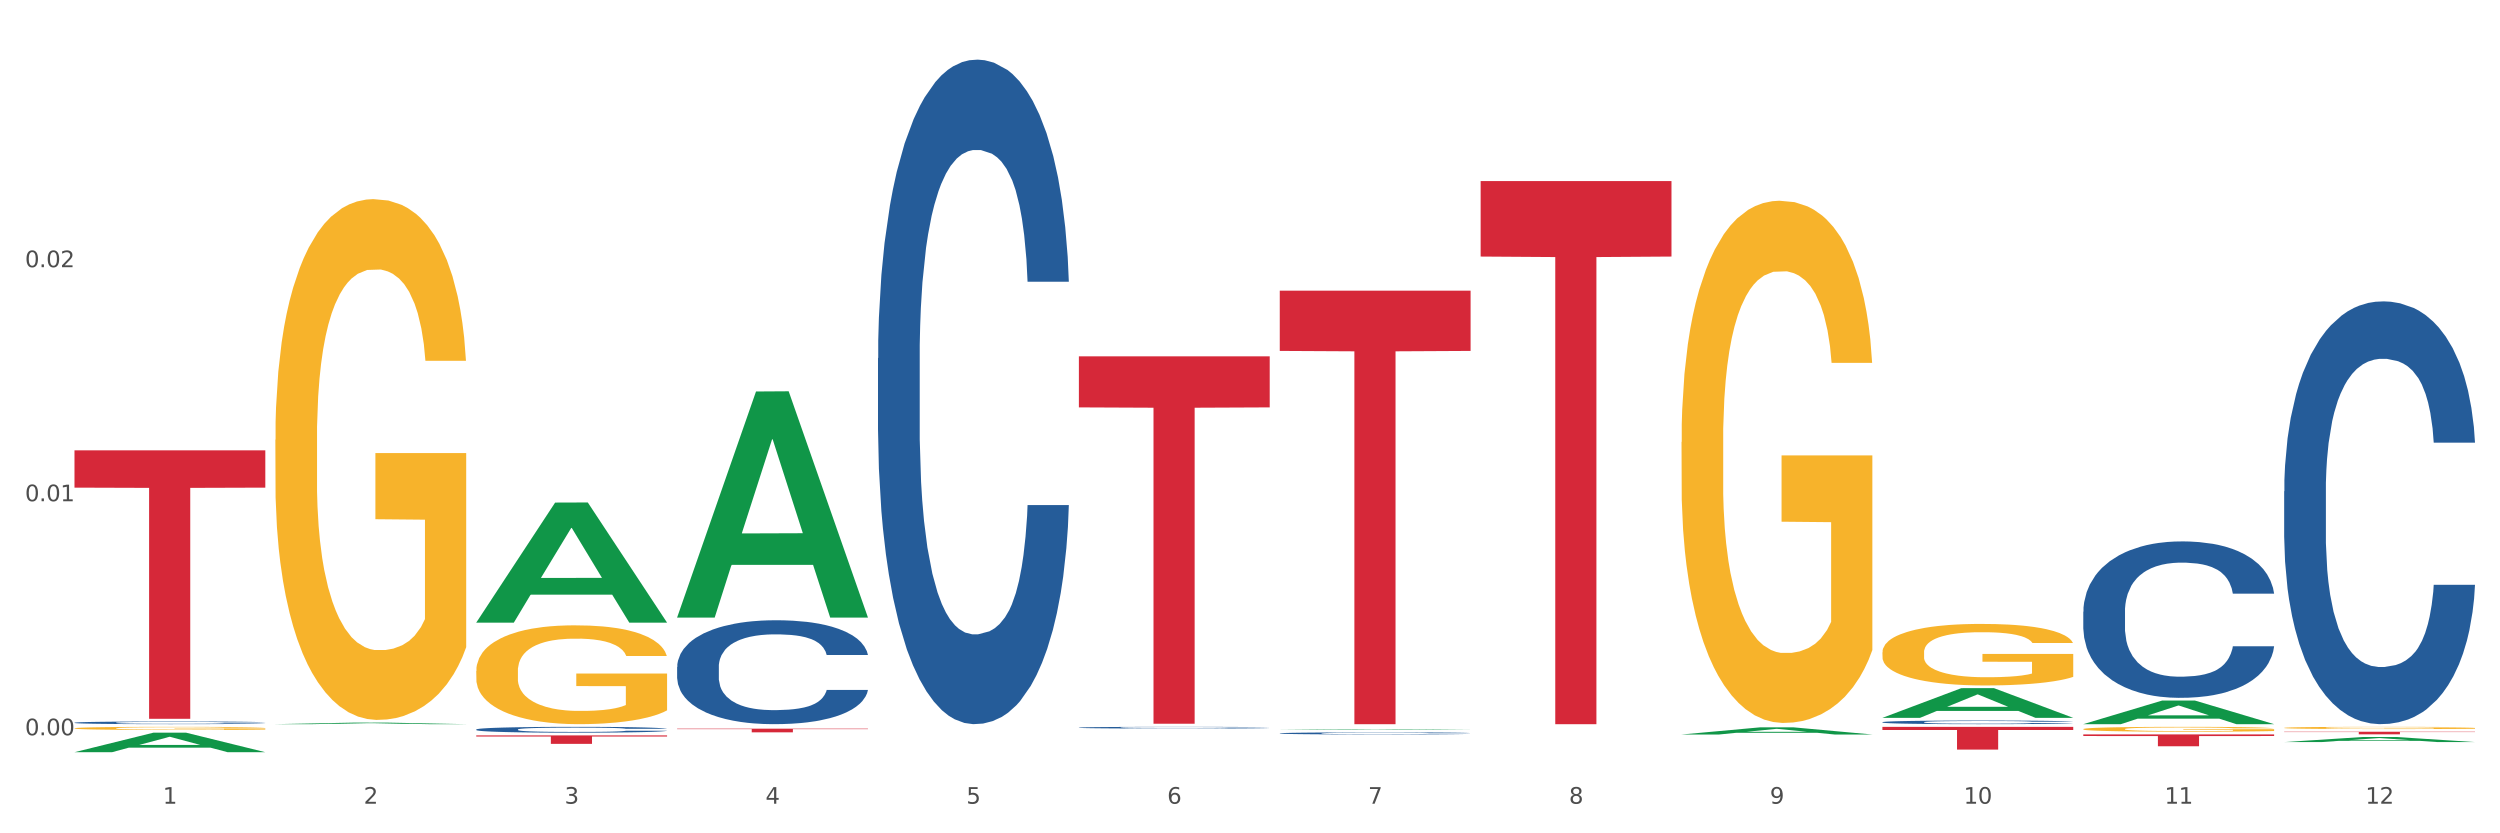
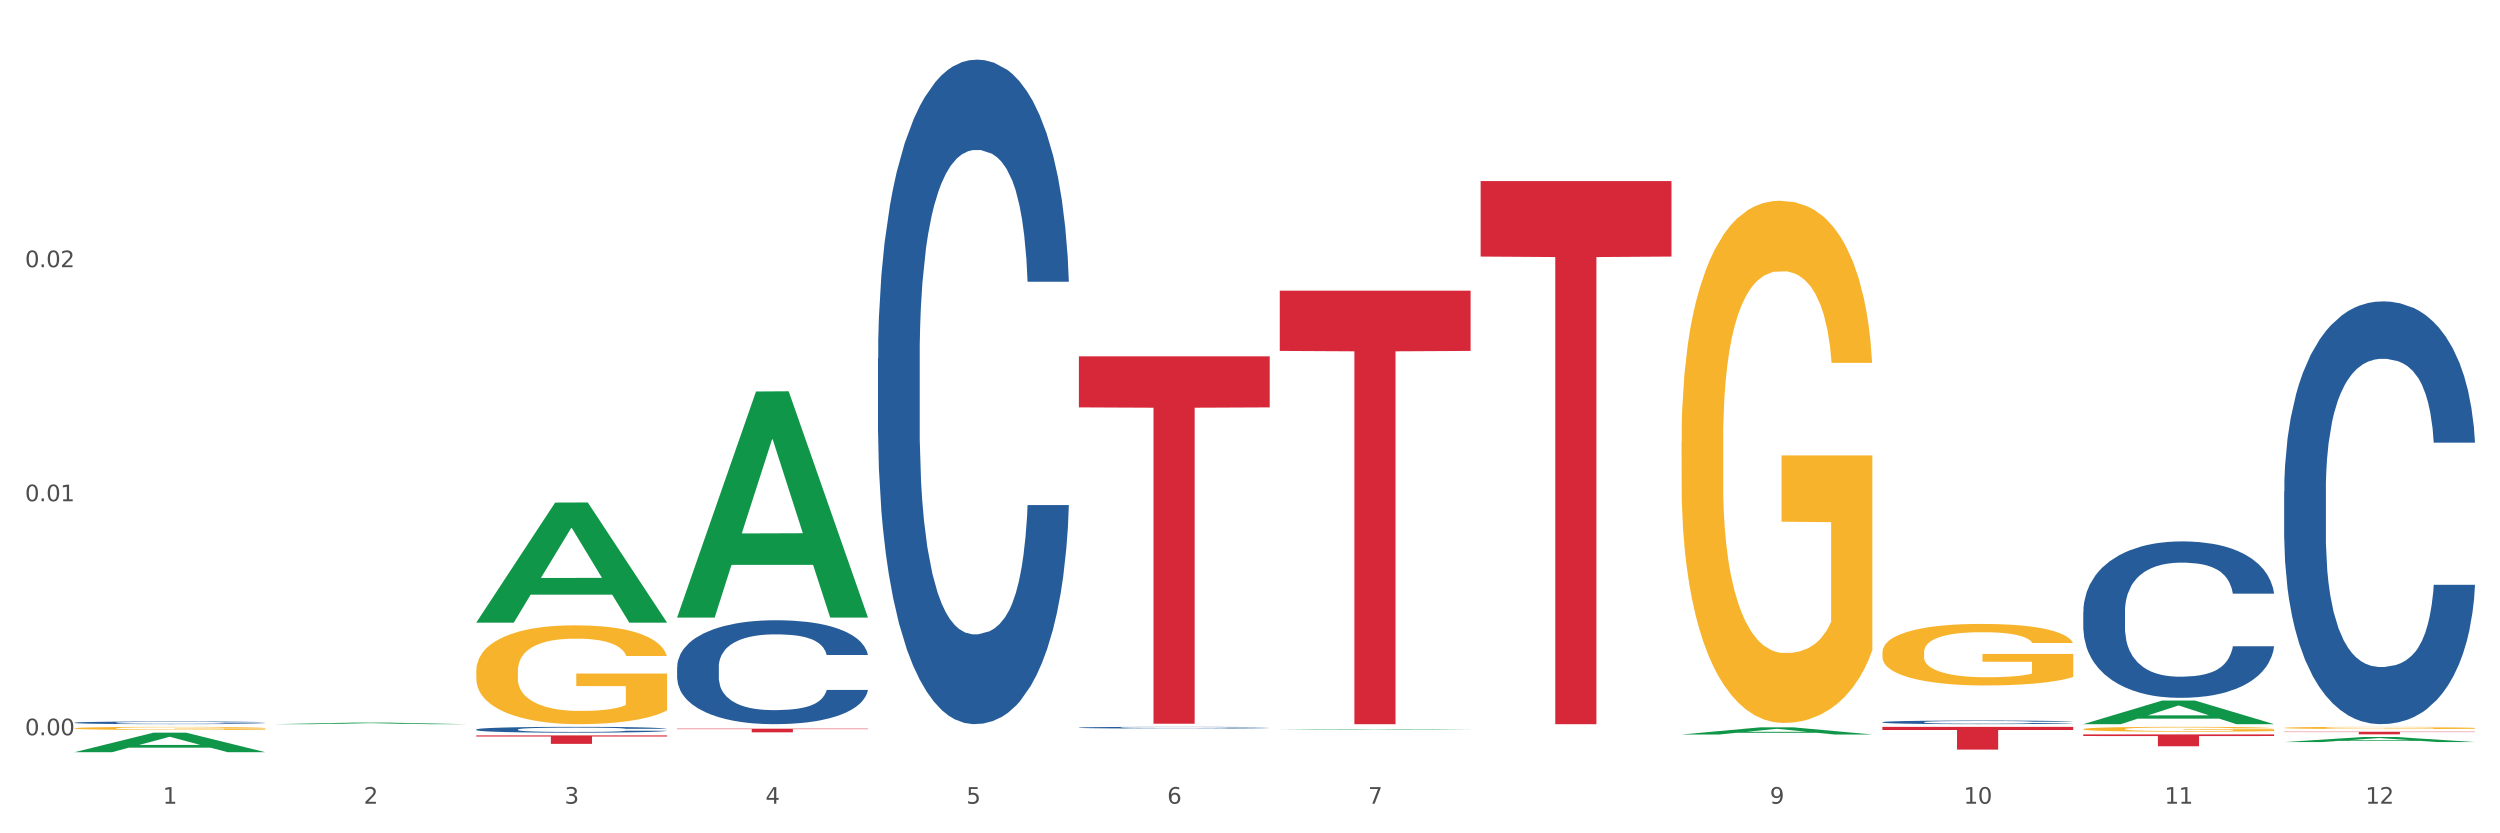
<svg xmlns="http://www.w3.org/2000/svg" xmlns:xlink="http://www.w3.org/1999/xlink" width="1080pt" height="360pt" viewBox="0 0 1080 360" version="1.1">
  <rect x="0" y="0" width="1080" height="360" fill="#333333" stroke="none" />
  <defs>
    <style type="text/css">*{stroke-linejoin: round; stroke-linecap: butt}</style>
  </defs>
  <g id="figure_1">
    <g id="patch_1">
      <path d="M 0 360  L 1080 360  L 1080 0  L 0 0  z " style="fill: #ffffff; stroke: #ffffff; stroke-linejoin: miter" />
    </g>
    <g id="axes_1">
      <g id="matplotlib.axis_1">
        <g id="xtick_1">
          <g id="text_1">
            <g style="fill: #4d4d4d" transform="translate(70.342 347.204) scale(0.096 -0.096)">
              <defs>
                <path id="DejaVuSans-31" d="M 794 531  L 1825 531  L 1825 4091  L 703 3866  L 703 4441  L 1819 4666  L 2450 4666  L 2450 531  L 3481 531  L 3481 0  L 794 0  L 794 531  z " transform="scale(0.016)" />
              </defs>
              <use xlink:href="#DejaVuSans-31" />
            </g>
          </g>
        </g>
        <g id="xtick_2">
          <g id="text_2">
            <g style="fill: #4d4d4d" transform="translate(157.122 347.204) scale(0.096 -0.096)">
              <defs>
                <path id="DejaVuSans-32" d="M 1228 531  L 3431 531  L 3431 0  L 469 0  L 469 531  Q 828 903 1448 1529  Q 2069 2156 2228 2338  Q 2531 2678 2651 2914  Q 2772 3150 2772 3378  Q 2772 3750 2511 3984  Q 2250 4219 1831 4219  Q 1534 4219 1204 4116  Q 875 4013 500 3803  L 500 4441  Q 881 4594 1212 4672  Q 1544 4750 1819 4750  Q 2544 4750 2975 4387  Q 3406 4025 3406 3419  Q 3406 3131 3298 2873  Q 3191 2616 2906 2266  Q 2828 2175 2409 1742  Q 1991 1309 1228 531  z " transform="scale(0.016)" />
              </defs>
              <use xlink:href="#DejaVuSans-32" />
            </g>
          </g>
        </g>
        <g id="xtick_3">
          <g id="text_3">
            <g style="fill: #4d4d4d" transform="translate(243.902 347.204) scale(0.096 -0.096)">
              <defs>
                <path id="DejaVuSans-33" d="M 2597 2516  Q 3050 2419 3304 2112  Q 3559 1806 3559 1356  Q 3559 666 3084 287  Q 2609 -91 1734 -91  Q 1441 -91 1130 -33  Q 819 25 488 141  L 488 750  Q 750 597 1062 519  Q 1375 441 1716 441  Q 2309 441 2620 675  Q 2931 909 2931 1356  Q 2931 1769 2642 2001  Q 2353 2234 1838 2234  L 1294 2234  L 1294 2753  L 1863 2753  Q 2328 2753 2575 2939  Q 2822 3125 2822 3475  Q 2822 3834 2567 4026  Q 2313 4219 1838 4219  Q 1578 4219 1281 4162  Q 984 4106 628 3988  L 628 4550  Q 988 4650 1302 4700  Q 1616 4750 1894 4750  Q 2613 4750 3031 4423  Q 3450 4097 3450 3541  Q 3450 3153 3228 2886  Q 3006 2619 2597 2516  z " transform="scale(0.016)" />
              </defs>
              <use xlink:href="#DejaVuSans-33" />
            </g>
          </g>
        </g>
        <g id="xtick_4">
          <g id="text_4">
            <g style="fill: #4d4d4d" transform="translate(330.683 347.204) scale(0.096 -0.096)">
              <defs>
                <path id="DejaVuSans-34" d="M 2419 4116  L 825 1625  L 2419 1625  L 2419 4116  z M 2253 4666  L 3047 4666  L 3047 1625  L 3713 1625  L 3713 1100  L 3047 1100  L 3047 0  L 2419 0  L 2419 1100  L 313 1100  L 313 1709  L 2253 4666  z " transform="scale(0.016)" />
              </defs>
              <use xlink:href="#DejaVuSans-34" />
            </g>
          </g>
        </g>
        <g id="xtick_5">
          <g id="text_5">
            <g style="fill: #4d4d4d" transform="translate(417.463 347.204) scale(0.096 -0.096)">
              <defs>
                <path id="DejaVuSans-35" d="M 691 4666  L 3169 4666  L 3169 4134  L 1269 4134  L 1269 2991  Q 1406 3038 1543 3061  Q 1681 3084 1819 3084  Q 2600 3084 3056 2656  Q 3513 2228 3513 1497  Q 3513 744 3044 326  Q 2575 -91 1722 -91  Q 1428 -91 1123 -41  Q 819 9 494 109  L 494 744  Q 775 591 1075 516  Q 1375 441 1709 441  Q 2250 441 2565 725  Q 2881 1009 2881 1497  Q 2881 1984 2565 2268  Q 2250 2553 1709 2553  Q 1456 2553 1204 2497  Q 953 2441 691 2322  L 691 4666  z " transform="scale(0.016)" />
              </defs>
              <use xlink:href="#DejaVuSans-35" />
            </g>
          </g>
        </g>
        <g id="xtick_6">
          <g id="text_6">
            <g style="fill: #4d4d4d" transform="translate(504.243 347.204) scale(0.096 -0.096)">
              <defs>
                <path id="DejaVuSans-36" d="M 2113 2584  Q 1688 2584 1439 2293  Q 1191 2003 1191 1497  Q 1191 994 1439 701  Q 1688 409 2113 409  Q 2538 409 2786 701  Q 3034 994 3034 1497  Q 3034 2003 2786 2293  Q 2538 2584 2113 2584  z M 3366 4563  L 3366 3988  Q 3128 4100 2886 4159  Q 2644 4219 2406 4219  Q 1781 4219 1451 3797  Q 1122 3375 1075 2522  Q 1259 2794 1537 2939  Q 1816 3084 2150 3084  Q 2853 3084 3261 2657  Q 3669 2231 3669 1497  Q 3669 778 3244 343  Q 2819 -91 2113 -91  Q 1303 -91 875 529  Q 447 1150 447 2328  Q 447 3434 972 4092  Q 1497 4750 2381 4750  Q 2619 4750 2861 4703  Q 3103 4656 3366 4563  z " transform="scale(0.016)" />
              </defs>
              <use xlink:href="#DejaVuSans-36" />
            </g>
          </g>
        </g>
        <g id="xtick_7">
          <g id="text_7">
            <g style="fill: #4d4d4d" transform="translate(591.024 347.204) scale(0.096 -0.096)">
              <defs>
                <path id="DejaVuSans-37" d="M 525 4666  L 3525 4666  L 3525 4397  L 1831 0  L 1172 0  L 2766 4134  L 525 4134  L 525 4666  z " transform="scale(0.016)" />
              </defs>
              <use xlink:href="#DejaVuSans-37" />
            </g>
          </g>
        </g>
        <g id="xtick_8">
          <g id="text_8">
            <g style="fill: #4d4d4d" transform="translate(677.804 347.204) scale(0.096 -0.096)">
              <defs>
-                 <path id="DejaVuSans-38" d="M 2034 2216  Q 1584 2216 1326 1975  Q 1069 1734 1069 1313  Q 1069 891 1326 650  Q 1584 409 2034 409  Q 2484 409 2743 651  Q 3003 894 3003 1313  Q 3003 1734 2745 1975  Q 2488 2216 2034 2216  z M 1403 2484  Q 997 2584 770 2862  Q 544 3141 544 3541  Q 544 4100 942 4425  Q 1341 4750 2034 4750  Q 2731 4750 3128 4425  Q 3525 4100 3525 3541  Q 3525 3141 3298 2862  Q 3072 2584 2669 2484  Q 3125 2378 3379 2068  Q 3634 1759 3634 1313  Q 3634 634 3220 271  Q 2806 -91 2034 -91  Q 1263 -91 848 271  Q 434 634 434 1313  Q 434 1759 690 2068  Q 947 2378 1403 2484  z M 1172 3481  Q 1172 3119 1398 2916  Q 1625 2713 2034 2713  Q 2441 2713 2670 2916  Q 2900 3119 2900 3481  Q 2900 3844 2670 4047  Q 2441 4250 2034 4250  Q 1625 4250 1398 4047  Q 1172 3844 1172 3481  z " transform="scale(0.016)" />
-               </defs>
+                 </defs>
              <use xlink:href="#DejaVuSans-38" />
            </g>
          </g>
        </g>
        <g id="xtick_9">
          <g id="text_9">
            <g style="fill: #4d4d4d" transform="translate(764.584 347.204) scale(0.096 -0.096)">
              <defs>
                <path id="DejaVuSans-39" d="M 703 97  L 703 672  Q 941 559 1184 500  Q 1428 441 1663 441  Q 2288 441 2617 861  Q 2947 1281 2994 2138  Q 2813 1869 2534 1725  Q 2256 1581 1919 1581  Q 1219 1581 811 2004  Q 403 2428 403 3163  Q 403 3881 828 4315  Q 1253 4750 1959 4750  Q 2769 4750 3195 4129  Q 3622 3509 3622 2328  Q 3622 1225 3098 567  Q 2575 -91 1691 -91  Q 1453 -91 1209 -44  Q 966 3 703 97  z M 1959 2075  Q 2384 2075 2632 2365  Q 2881 2656 2881 3163  Q 2881 3666 2632 3958  Q 2384 4250 1959 4250  Q 1534 4250 1286 3958  Q 1038 3666 1038 3163  Q 1038 2656 1286 2365  Q 1534 2075 1959 2075  z " transform="scale(0.016)" />
              </defs>
              <use xlink:href="#DejaVuSans-39" />
            </g>
          </g>
        </g>
        <g id="xtick_10">
          <g id="text_10">
            <g style="fill: #4d4d4d" transform="translate(848.311 347.204) scale(0.096 -0.096)">
              <defs>
                <path id="DejaVuSans-30" d="M 2034 4250  Q 1547 4250 1301 3770  Q 1056 3291 1056 2328  Q 1056 1369 1301 889  Q 1547 409 2034 409  Q 2525 409 2770 889  Q 3016 1369 3016 2328  Q 3016 3291 2770 3770  Q 2525 4250 2034 4250  z M 2034 4750  Q 2819 4750 3233 4129  Q 3647 3509 3647 2328  Q 3647 1150 3233 529  Q 2819 -91 2034 -91  Q 1250 -91 836 529  Q 422 1150 422 2328  Q 422 3509 836 4129  Q 1250 4750 2034 4750  z " transform="scale(0.016)" />
              </defs>
              <use xlink:href="#DejaVuSans-31" />
              <use xlink:href="#DejaVuSans-30" transform="translate(63.623 0)" />
            </g>
          </g>
        </g>
        <g id="xtick_11">
          <g id="text_11">
            <g style="fill: #4d4d4d" transform="translate(935.091 347.204) scale(0.096 -0.096)">
              <use xlink:href="#DejaVuSans-31" />
              <use xlink:href="#DejaVuSans-31" transform="translate(63.623 0)" />
            </g>
          </g>
        </g>
        <g id="xtick_12">
          <g id="text_12">
            <g style="fill: #4d4d4d" transform="translate(1021.871 347.204) scale(0.096 -0.096)">
              <use xlink:href="#DejaVuSans-31" />
              <use xlink:href="#DejaVuSans-32" transform="translate(63.623 0)" />
            </g>
          </g>
        </g>
        <g id="xtick_13" />
        <g id="xtick_14" />
        <g id="xtick_15" />
        <g id="xtick_16" />
        <g id="xtick_17" />
        <g id="xtick_18" />
        <g id="xtick_19" />
        <g id="xtick_20" />
        <g id="xtick_21" />
        <g id="xtick_22" />
        <g id="xtick_23" />
      </g>
      <g id="matplotlib.axis_2">
        <g id="ytick_1">
          <g id="text_13">
            <g style="fill: #4d4d4d" transform="translate(10.8 317.64) scale(0.096 -0.096)">
              <defs>
                <path id="DejaVuSans-2e" d="M 684 794  L 1344 794  L 1344 0  L 684 0  L 684 794  z " transform="scale(0.016)" />
              </defs>
              <use xlink:href="#DejaVuSans-30" />
              <use xlink:href="#DejaVuSans-2e" transform="translate(63.623 0)" />
              <use xlink:href="#DejaVuSans-30" transform="translate(95.41 0)" />
              <use xlink:href="#DejaVuSans-30" transform="translate(159.033 0)" />
            </g>
          </g>
        </g>
        <g id="ytick_2">
          <g id="text_14">
            <g style="fill: #4d4d4d" transform="translate(10.8 216.534) scale(0.096 -0.096)">
              <use xlink:href="#DejaVuSans-30" />
              <use xlink:href="#DejaVuSans-2e" transform="translate(63.623 0)" />
              <use xlink:href="#DejaVuSans-30" transform="translate(95.41 0)" />
              <use xlink:href="#DejaVuSans-31" transform="translate(159.033 0)" />
            </g>
          </g>
        </g>
        <g id="ytick_3">
          <g id="text_15">
            <g style="fill: #4d4d4d" transform="translate(10.8 115.429) scale(0.096 -0.096)">
              <use xlink:href="#DejaVuSans-30" />
              <use xlink:href="#DejaVuSans-2e" transform="translate(63.623 0)" />
              <use xlink:href="#DejaVuSans-30" transform="translate(95.41 0)" />
              <use xlink:href="#DejaVuSans-32" transform="translate(159.033 0)" />
            </g>
          </g>
        </g>
        <g id="ytick_4" />
        <g id="ytick_5" />
        <g id="ytick_6" />
      </g>
      <g id="PolyCollection_1">
        <path d="M 32.175 324.934  L 32.26 324.926  L 66.256 316.52  L 80.365 316.513  L 114.616 324.95  L 98.298 324.95  L 90.904 322.985  L 55.803 322.985  L 55.548 323.017  L 48.408 324.95  L 32.175 324.95  L 32.175 324.934  L 60.222 321.812  L 86.484 321.804  L 73.481 318.311  L 73.311 318.295  L 73.141 318.319  L 60.137 321.804  L 60.222 321.812  L 32.175 324.934  z " clip-path="url(#p941c4094fb)" style="fill: #109648" />
        <path d="M 813.198 313.993  L 895.639 313.993  L 895.639 315.361  L 863.21 315.37  L 863.21 323.836  L 845.432 323.836  L 845.432 315.37  L 813.198 315.361  L 813.198 314.002  L 813.198 313.993  z " clip-path="url(#p941c4094fb)" style="fill: #d62839" />
        <path d="M 639.637 78.23  L 722.079 78.23  L 722.079 110.833  L 689.649 111.053  L 689.649 312.84  L 671.872 312.84  L 671.872 111.053  L 639.637 110.833  L 639.637 78.45  L 639.637 78.23  z " clip-path="url(#p941c4094fb)" style="fill: #d62839" />
        <path d="M 552.857 125.57  L 635.298 125.57  L 635.298 151.595  L 602.869 151.771  L 602.869 312.84  L 585.091 312.84  L 585.091 151.771  L 552.857 151.595  L 552.857 125.746  L 552.857 125.57  z " clip-path="url(#p941c4094fb)" style="fill: #d62839" />
        <path d="M 466.077 153.93  L 548.518 153.93  L 548.518 175.989  L 516.088 176.138  L 516.088 312.667  L 498.311 312.667  L 498.311 176.138  L 466.077 175.989  L 466.077 154.079  L 466.077 153.93  z " clip-path="url(#p941c4094fb)" style="fill: #d62839" />
        <path d="M 292.516 314.771  L 374.957 314.771  L 374.957 314.993  L 342.528 314.995  L 342.528 316.367  L 324.75 316.367  L 324.75 314.995  L 292.516 314.993  L 292.516 314.773  L 292.516 314.771  z " clip-path="url(#p941c4094fb)" style="fill: #d62839" />
        <path d="M 205.736 317.679  L 288.177 317.679  L 288.177 318.191  L 255.747 318.195  L 255.747 321.364  L 237.97 321.364  L 237.97 318.195  L 205.736 318.191  L 205.736 317.682  L 205.736 317.679  z " clip-path="url(#p941c4094fb)" style="fill: #d62839" />
-         <path d="M 32.175 194.539  L 114.616 194.539  L 114.616 210.657  L 82.187 210.766  L 82.187 310.524  L 64.409 310.524  L 64.409 210.766  L 32.175 210.657  L 32.175 194.648  L 32.175 194.539  z " clip-path="url(#p941c4094fb)" style="fill: #d62839" />
        <path d="M 32.175 312.199  L 32.272 312.198  L 32.272 312.168  L 32.565 312.128  L 33.637 312.054  L 35.001 311.997  L 37.34 311.932  L 38.607 311.904  L 40.263 311.873  L 43.674 311.823  L 47.572 311.781  L 50.3 311.757  L 52.347 311.742  L 56.927 311.716  L 59.558 311.704  L 62.287 311.695  L 64.625 311.688  L 68.523 311.681  L 71.642 311.678  L 75.247 311.676  L 78.268 311.678  L 82.263 311.682  L 88.11 311.695  L 90.352 311.702  L 93.373 311.715  L 96.491 311.732  L 99.025 311.749  L 101.948 311.773  L 104.969 311.805  L 107.892 311.845  L 109.939 311.883  L 111.595 311.922  L 113.057 311.97  L 114.129 312.022  L 114.616 312.065  L 96.783 312.065  L 96.296 312.026  L 95.322 311.984  L 94.347 311.955  L 93.275 311.932  L 91.619 311.905  L 90.157 311.888  L 87.721 311.868  L 85.479 311.855  L 83.628 311.848  L 81.386 311.841  L 76.611 311.835  L 73.201 311.835  L 71.057 311.837  L 68.426 311.842  L 66.184 311.85  L 63.553 311.862  L 61.507 311.876  L 59.461 311.894  L 58.291 311.907  L 56.537 311.93  L 55.368 311.95  L 53.809 311.983  L 52.932 312.006  L 51.372 312.066  L 50.69 312.111  L 50.398 312.142  L 50.203 312.176  L 50.203 312.342  L 50.788 312.416  L 51.275 312.448  L 52.054 312.484  L 53.516 312.531  L 55.66 312.577  L 57.901 312.609  L 59.753 312.63  L 61.507 312.645  L 63.261 312.656  L 65.405 312.667  L 67.159 312.673  L 69.79 312.68  L 72.908 312.683  L 75.345 312.683  L 80.314 312.677  L 82.556 312.672  L 84.7 312.665  L 87.038 312.653  L 88.89 312.64  L 89.962 312.631  L 91.716 312.611  L 93.08 312.589  L 94.25 312.565  L 95.029 312.544  L 95.906 312.512  L 96.588 312.476  L 96.783 312.456  L 114.616 312.456  L 114.227 312.495  L 113.544 312.532  L 112.18 312.582  L 111.108 312.611  L 109.452 312.646  L 107.697 312.675  L 105.261 312.708  L 103.02 312.733  L 100.681 312.754  L 98.148 312.773  L 93.567 312.8  L 91.911 312.807  L 88.403 312.82  L 85.674 312.827  L 81.679 312.835  L 77.586 312.839  L 73.298 312.84  L 69.498 312.838  L 65.307 312.832  L 62.676 312.825  L 59.753 312.816  L 56.342 312.801  L 53.126 312.783  L 50.105 312.761  L 47.279 312.737  L 44.648 312.709  L 41.238 312.664  L 38.704 312.619  L 36.853 312.578  L 35.586 312.543  L 34.319 312.498  L 33.637 312.467  L 32.565 312.393  L 32.175 312.324  L 32.175 312.199  z " clip-path="url(#p941c4094fb)" style="fill: #255c99" />
        <path d="M 205.736 315.131  L 205.833 315.129  L 205.833 315.064  L 206.125 314.976  L 207.197 314.814  L 208.562 314.692  L 210.9 314.548  L 212.167 314.488  L 213.824 314.421  L 217.235 314.312  L 221.133 314.22  L 223.861 314.169  L 225.907 314.136  L 230.488 314.079  L 233.119 314.053  L 235.847 314.032  L 238.186 314.018  L 242.084 314.002  L 245.202 313.995  L 248.808 313.993  L 251.829 313.995  L 255.824 314.005  L 261.671 314.032  L 263.912 314.049  L 266.933 314.076  L 270.052 314.113  L 272.585 314.15  L 275.509 314.204  L 278.53 314.273  L 281.453 314.361  L 283.499 314.442  L 285.156 314.527  L 286.618 314.631  L 287.69 314.745  L 288.177 314.84  L 270.344 314.84  L 269.857 314.754  L 268.882 314.662  L 267.908 314.599  L 266.836 314.548  L 265.179 314.49  L 263.717 314.453  L 261.281 314.409  L 259.04 314.382  L 257.188 314.365  L 254.947 314.352  L 250.172 314.338  L 246.761 314.338  L 244.618 314.342  L 241.986 314.354  L 239.745 314.37  L 237.114 314.398  L 235.068 314.428  L 233.021 314.467  L 231.852 314.495  L 230.098 314.546  L 228.928 314.588  L 227.369 314.659  L 226.492 314.71  L 224.933 314.842  L 224.251 314.939  L 223.959 315.006  L 223.764 315.08  L 223.764 315.441  L 224.348 315.603  L 224.836 315.672  L 225.615 315.751  L 227.077 315.853  L 229.221 315.952  L 231.462 316.024  L 233.314 316.068  L 235.068 316.1  L 236.822 316.126  L 238.966 316.149  L 240.72 316.163  L 243.351 316.177  L 246.469 316.184  L 248.905 316.184  L 253.875 316.172  L 256.116 316.161  L 258.26 316.144  L 260.599 316.119  L 262.451 316.091  L 263.523 316.07  L 265.277 316.026  L 266.641 315.98  L 267.81 315.927  L 268.59 315.881  L 269.467 315.811  L 270.149 315.733  L 270.344 315.691  L 288.177 315.691  L 287.787 315.774  L 287.105 315.855  L 285.741 315.964  L 284.669 316.026  L 283.012 316.103  L 281.258 316.168  L 278.822 316.239  L 276.581 316.292  L 274.242 316.339  L 271.708 316.38  L 267.128 316.438  L 265.472 316.454  L 261.963 316.482  L 259.235 316.498  L 255.239 316.514  L 251.147 316.524  L 246.859 316.526  L 243.058 316.521  L 238.868 316.508  L 236.237 316.494  L 233.314 316.473  L 229.903 316.44  L 226.687 316.401  L 223.666 316.355  L 220.84 316.302  L 218.209 316.242  L 214.798 316.142  L 212.265 316.045  L 210.413 315.955  L 209.146 315.878  L 207.88 315.781  L 207.197 315.714  L 206.125 315.552  L 205.736 315.402  L 205.736 315.131  z " clip-path="url(#p941c4094fb)" style="fill: #255c99" />
        <path d="M 292.516 288.117  L 292.613 288.076  L 292.613 286.928  L 292.906 285.37  L 293.978 282.5  L 295.342 280.327  L 297.681 277.785  L 298.948 276.719  L 300.604 275.529  L 304.015 273.602  L 307.913 271.962  L 310.641 271.06  L 312.688 270.486  L 317.268 269.461  L 319.899 269.01  L 322.628 268.641  L 324.966 268.395  L 328.864 268.108  L 331.983 267.985  L 335.588 267.944  L 338.609 267.985  L 342.604 268.149  L 348.451 268.641  L 350.693 268.928  L 353.714 269.42  L 356.832 270.076  L 359.366 270.732  L 362.289 271.675  L 365.31 272.905  L 368.233 274.463  L 370.28 275.899  L 371.936 277.416  L 373.398 279.261  L 374.47 281.27  L 374.957 282.951  L 357.124 282.951  L 356.637 281.434  L 355.663 279.794  L 354.688 278.687  L 353.616 277.785  L 351.96 276.76  L 350.498 276.104  L 348.062 275.324  L 345.82 274.832  L 343.969 274.545  L 341.727 274.299  L 336.952 274.053  L 333.542 274.053  L 331.398 274.135  L 328.767 274.34  L 326.525 274.627  L 323.894 275.119  L 321.848 275.652  L 319.802 276.35  L 318.632 276.842  L 316.878 277.744  L 315.709 278.482  L 314.15 279.753  L 313.273 280.655  L 311.713 282.992  L 311.031 284.714  L 310.739 285.903  L 310.544 287.215  L 310.544 293.611  L 311.129 296.481  L 311.616 297.711  L 312.395 299.105  L 313.857 300.909  L 316.001 302.672  L 318.242 303.943  L 320.094 304.722  L 321.848 305.296  L 323.602 305.747  L 325.746 306.157  L 327.5 306.403  L 330.131 306.649  L 333.249 306.772  L 335.686 306.772  L 340.655 306.567  L 342.897 306.362  L 345.041 306.075  L 347.379 305.624  L 349.231 305.132  L 350.303 304.763  L 352.057 303.984  L 353.421 303.164  L 354.591 302.221  L 355.37 301.401  L 356.247 300.171  L 356.929 298.777  L 357.124 298.039  L 374.957 298.039  L 374.568 299.515  L 373.885 300.95  L 372.521 302.877  L 371.449 303.984  L 369.793 305.337  L 368.038 306.485  L 365.602 307.756  L 363.361 308.699  L 361.022 309.519  L 358.489 310.257  L 353.908 311.282  L 352.252 311.569  L 348.744 312.061  L 346.015 312.348  L 342.02 312.635  L 337.927 312.799  L 333.639 312.84  L 329.839 312.758  L 325.648 312.512  L 323.017 312.266  L 320.094 311.897  L 316.683 311.323  L 313.467 310.626  L 310.447 309.806  L 307.621 308.863  L 304.989 307.797  L 301.579 306.034  L 299.045 304.312  L 297.194 302.713  L 295.927 301.36  L 294.66 299.638  L 293.978 298.449  L 292.906 295.579  L 292.516 292.914  L 292.516 288.117  z " clip-path="url(#p941c4094fb)" style="fill: #255c99" />
        <path d="M 899.978 317.251  L 982.42 317.251  L 982.42 317.966  L 949.99 317.971  L 949.99 322.397  L 932.213 322.397  L 932.213 317.971  L 899.978 317.966  L 899.978 317.256  L 899.978 317.251  z " clip-path="url(#p941c4094fb)" style="fill: #d62839" />
        <path d="M 379.296 154.749  L 379.394 154.487  L 379.394 147.146  L 379.686 137.183  L 380.758 118.831  L 382.122 104.936  L 384.461 88.681  L 385.728 81.865  L 387.385 74.262  L 390.795 61.94  L 394.693 51.453  L 397.422 45.685  L 399.468 42.014  L 404.048 35.46  L 406.679 32.576  L 409.408 30.216  L 411.747 28.643  L 415.645 26.808  L 418.763 26.022  L 422.369 25.759  L 425.389 26.022  L 429.385 27.07  L 435.232 30.216  L 437.473 32.052  L 440.494 35.198  L 443.612 39.393  L 446.146 43.587  L 449.069 49.617  L 452.09 57.483  L 455.014 67.445  L 457.06 76.621  L 458.717 86.322  L 460.178 98.12  L 461.25 110.966  L 461.738 121.715  L 443.905 121.715  L 443.417 112.015  L 442.443 101.528  L 441.468 94.449  L 440.396 88.681  L 438.74 82.127  L 437.278 77.932  L 434.842 72.951  L 432.601 69.805  L 430.749 67.97  L 428.508 66.396  L 423.733 64.823  L 420.322 64.823  L 418.178 65.348  L 415.547 66.659  L 413.306 68.494  L 410.675 71.64  L 408.628 75.048  L 406.582 79.505  L 405.413 82.651  L 403.658 88.419  L 402.489 93.138  L 400.93 101.266  L 400.053 107.033  L 398.494 121.977  L 397.812 132.989  L 397.519 140.592  L 397.324 148.981  L 397.324 189.88  L 397.909 208.233  L 398.396 216.098  L 399.176 225.012  L 400.638 236.547  L 402.781 247.821  L 405.023 255.948  L 406.874 260.93  L 408.628 264.6  L 410.382 267.484  L 412.526 270.106  L 414.28 271.679  L 416.911 273.252  L 420.03 274.038  L 422.466 274.038  L 427.436 272.727  L 429.677 271.417  L 431.821 269.581  L 434.16 266.697  L 436.011 263.551  L 437.083 261.192  L 438.837 256.21  L 440.202 250.967  L 441.371 244.937  L 442.151 239.694  L 443.028 231.828  L 443.71 222.914  L 443.905 218.195  L 461.738 218.195  L 461.348 227.634  L 460.666 236.81  L 459.301 249.132  L 458.23 256.21  L 456.573 264.862  L 454.819 272.203  L 452.383 280.33  L 450.141 286.36  L 447.803 291.604  L 445.269 296.323  L 440.689 302.877  L 439.032 304.713  L 435.524 307.859  L 432.795 309.694  L 428.8 311.529  L 424.707 312.578  L 420.42 312.84  L 416.619 312.316  L 412.429 310.743  L 409.798 309.17  L 406.874 306.81  L 403.464 303.14  L 400.248 298.683  L 397.227 293.439  L 394.401 287.409  L 391.77 280.593  L 388.359 269.319  L 385.825 258.308  L 383.974 248.083  L 382.707 239.431  L 381.44 228.42  L 380.758 220.817  L 379.686 202.465  L 379.296 185.423  L 379.296 154.749  z " clip-path="url(#p941c4094fb)" style="fill: #255c99" />
-         <path d="M 552.857 316.791  L 552.954 316.79  L 552.954 316.767  L 553.247 316.736  L 554.319 316.678  L 555.683 316.635  L 558.022 316.584  L 559.289 316.563  L 560.945 316.539  L 564.356 316.5  L 568.254 316.468  L 570.982 316.45  L 573.029 316.438  L 577.609 316.418  L 580.24 316.409  L 582.969 316.401  L 585.307 316.396  L 589.205 316.39  L 592.324 316.388  L 595.929 316.387  L 598.95 316.388  L 602.945 316.391  L 608.792 316.401  L 611.034 316.407  L 614.055 316.417  L 617.173 316.43  L 619.707 316.443  L 622.63 316.462  L 625.651 316.486  L 628.574 316.518  L 630.621 316.546  L 632.277 316.577  L 633.739 316.614  L 634.811 316.654  L 635.298 316.688  L 617.465 316.688  L 616.978 316.657  L 616.004 316.624  L 615.029 316.602  L 613.957 316.584  L 612.301 316.564  L 610.839 316.55  L 608.403 316.535  L 606.161 316.525  L 604.31 316.519  L 602.068 316.514  L 597.293 316.509  L 593.883 316.509  L 591.739 316.511  L 589.108 316.515  L 586.866 316.521  L 584.235 316.531  L 582.189 316.541  L 580.143 316.555  L 578.973 316.565  L 577.219 316.583  L 576.05 316.598  L 574.491 316.624  L 573.614 316.642  L 572.054 316.688  L 571.372 316.723  L 571.08 316.747  L 570.885 316.773  L 570.885 316.901  L 571.47 316.958  L 571.957 316.983  L 572.736 317.011  L 574.198 317.047  L 576.342 317.082  L 578.583 317.108  L 580.435 317.123  L 582.189 317.135  L 583.943 317.144  L 586.087 317.152  L 587.841 317.157  L 590.472 317.162  L 593.59 317.164  L 596.027 317.164  L 600.997 317.16  L 603.238 317.156  L 605.382 317.15  L 607.72 317.141  L 609.572 317.131  L 610.644 317.124  L 612.398 317.109  L 613.762 317.092  L 614.932 317.073  L 615.711 317.057  L 616.588 317.032  L 617.27 317.004  L 617.465 316.99  L 635.298 316.99  L 634.909 317.019  L 634.226 317.048  L 632.862 317.086  L 631.79 317.109  L 630.134 317.136  L 628.379 317.159  L 625.943 317.184  L 623.702 317.203  L 621.363 317.219  L 618.83 317.234  L 614.249 317.255  L 612.593 317.26  L 609.085 317.27  L 606.356 317.276  L 602.361 317.282  L 598.268 317.285  L 593.98 317.286  L 590.18 317.284  L 585.989 317.279  L 583.358 317.274  L 580.435 317.267  L 577.024 317.255  L 573.808 317.241  L 570.788 317.225  L 567.962 317.206  L 565.33 317.185  L 561.92 317.15  L 559.386 317.115  L 557.535 317.083  L 556.268 317.056  L 555.001 317.022  L 554.319 316.998  L 553.247 316.94  L 552.857 316.887  L 552.857 316.791  z " clip-path="url(#p941c4094fb)" style="fill: #255c99" />
        <path d="M 813.198 311.975  L 813.295 311.974  L 813.295 311.934  L 813.588 311.879  L 814.66 311.779  L 816.024 311.703  L 818.363 311.614  L 819.63 311.576  L 821.286 311.535  L 824.697 311.467  L 828.595 311.41  L 831.323 311.379  L 833.37 311.358  L 837.95 311.323  L 840.581 311.307  L 843.31 311.294  L 845.648 311.285  L 849.546 311.275  L 852.665 311.271  L 856.27 311.27  L 859.291 311.271  L 863.286 311.277  L 869.133 311.294  L 871.375 311.304  L 874.396 311.321  L 877.514 311.344  L 880.048 311.367  L 882.971 311.4  L 885.992 311.443  L 888.915 311.498  L 890.962 311.548  L 892.618 311.601  L 894.08 311.665  L 895.152 311.736  L 895.639 311.794  L 877.806 311.794  L 877.319 311.741  L 876.345 311.684  L 875.37 311.645  L 874.298 311.614  L 872.642 311.578  L 871.18 311.555  L 868.744 311.528  L 866.502 311.511  L 864.651 311.5  L 862.409 311.492  L 857.634 311.483  L 854.224 311.483  L 852.08 311.486  L 849.449 311.493  L 847.207 311.503  L 844.576 311.521  L 842.53 311.539  L 840.484 311.564  L 839.314 311.581  L 837.56 311.612  L 836.391 311.638  L 834.832 311.683  L 833.955 311.714  L 832.395 311.796  L 831.713 311.856  L 831.421 311.898  L 831.226 311.944  L 831.226 312.167  L 831.811 312.268  L 832.298 312.311  L 833.077 312.36  L 834.539 312.423  L 836.683 312.484  L 838.924 312.529  L 840.776 312.556  L 842.53 312.576  L 844.284 312.592  L 846.428 312.606  L 848.182 312.615  L 850.813 312.623  L 853.931 312.628  L 856.368 312.628  L 861.338 312.621  L 863.579 312.613  L 865.723 312.603  L 868.061 312.588  L 869.913 312.57  L 870.985 312.558  L 872.739 312.53  L 874.103 312.502  L 875.273 312.469  L 876.052 312.44  L 876.929 312.397  L 877.611 312.348  L 877.806 312.322  L 895.639 312.322  L 895.25 312.374  L 894.567 312.424  L 893.203 312.492  L 892.131 312.53  L 890.475 312.578  L 888.72 312.618  L 886.284 312.662  L 884.043 312.695  L 881.704 312.724  L 879.171 312.75  L 874.59 312.786  L 872.934 312.796  L 869.426 312.813  L 866.697 312.823  L 862.702 312.833  L 858.609 312.839  L 854.321 312.84  L 850.521 312.837  L 846.33 312.829  L 843.699 312.82  L 840.776 312.807  L 837.365 312.787  L 834.149 312.763  L 831.129 312.734  L 828.303 312.701  L 825.671 312.664  L 822.261 312.602  L 819.727 312.542  L 817.876 312.486  L 816.609 312.438  L 815.342 312.378  L 814.66 312.337  L 813.588 312.236  L 813.198 312.143  L 813.198 311.975  z " clip-path="url(#p941c4094fb)" style="fill: #255c99" />
        <path d="M 899.978 264.249  L 900.076 264.188  L 900.076 262.459  L 900.368 260.114  L 901.44 255.793  L 902.804 252.522  L 905.143 248.695  L 906.41 247.09  L 908.067 245.3  L 911.477 242.399  L 915.375 239.93  L 918.104 238.572  L 920.15 237.708  L 924.73 236.165  L 927.361 235.486  L 930.09 234.931  L 932.429 234.56  L 936.327 234.128  L 939.445 233.943  L 943.051 233.882  L 946.071 233.943  L 950.067 234.19  L 955.914 234.931  L 958.155 235.363  L 961.176 236.104  L 964.294 237.091  L 966.828 238.079  L 969.751 239.498  L 972.772 241.35  L 975.696 243.695  L 977.742 245.856  L 979.399 248.14  L 980.86 250.917  L 981.932 253.942  L 982.42 256.472  L 964.587 256.472  L 964.099 254.188  L 963.125 251.719  L 962.15 250.053  L 961.078 248.695  L 959.422 247.152  L 957.96 246.164  L 955.524 244.992  L 953.283 244.251  L 951.431 243.819  L 949.19 243.449  L 944.415 243.078  L 941.004 243.078  L 938.86 243.202  L 936.229 243.51  L 933.988 243.942  L 931.357 244.683  L 929.31 245.485  L 927.264 246.535  L 926.095 247.275  L 924.34 248.633  L 923.171 249.744  L 921.612 251.658  L 920.735 253.016  L 919.176 256.534  L 918.494 259.126  L 918.201 260.916  L 918.006 262.891  L 918.006 272.52  L 918.591 276.841  L 919.078 278.692  L 919.858 280.791  L 921.32 283.507  L 923.463 286.161  L 925.705 288.074  L 927.556 289.247  L 929.31 290.111  L 931.064 290.79  L 933.208 291.407  L 934.962 291.778  L 937.593 292.148  L 940.712 292.333  L 943.148 292.333  L 948.118 292.025  L 950.359 291.716  L 952.503 291.284  L 954.842 290.605  L 956.693 289.864  L 957.765 289.309  L 959.519 288.136  L 960.884 286.902  L 962.053 285.482  L 962.833 284.248  L 963.71 282.396  L 964.392 280.297  L 964.587 279.186  L 982.42 279.186  L 982.03 281.408  L 981.348 283.569  L 979.983 286.47  L 978.912 288.136  L 977.255 290.173  L 975.501 291.901  L 973.065 293.815  L 970.823 295.234  L 968.485 296.469  L 965.951 297.58  L 961.371 299.123  L 959.714 299.555  L 956.206 300.296  L 953.477 300.728  L 949.482 301.16  L 945.389 301.407  L 941.102 301.468  L 937.301 301.345  L 933.111 300.975  L 930.48 300.604  L 927.556 300.049  L 924.146 299.185  L 920.93 298.135  L 917.909 296.901  L 915.083 295.481  L 912.452 293.876  L 909.041 291.222  L 906.507 288.63  L 904.656 286.223  L 903.389 284.186  L 902.122 281.593  L 901.44 279.804  L 900.368 275.483  L 899.978 271.471  L 899.978 264.249  z " clip-path="url(#p941c4094fb)" style="fill: #255c99" />
        <path d="M 986.759 212.257  L 986.856 212.09  L 986.856 207.42  L 987.148 201.081  L 988.22 189.405  L 989.585 180.564  L 991.923 170.222  L 993.19 165.886  L 994.847 161.048  L 998.258 153.208  L 1002.156 146.536  L 1004.884 142.867  L 1006.93 140.531  L 1011.511 136.361  L 1014.142 134.526  L 1016.87 133.025  L 1019.209 132.024  L 1023.107 130.857  L 1026.225 130.356  L 1029.831 130.189  L 1032.852 130.356  L 1036.847 131.024  L 1042.694 133.025  L 1044.935 134.193  L 1047.956 136.194  L 1051.075 138.863  L 1053.608 141.532  L 1056.532 145.369  L 1059.553 150.373  L 1062.476 156.711  L 1064.522 162.55  L 1066.179 168.721  L 1067.641 176.227  L 1068.713 184.401  L 1069.2 191.24  L 1051.367 191.24  L 1050.88 185.068  L 1049.905 178.396  L 1048.931 173.892  L 1047.859 170.222  L 1046.202 166.052  L 1044.74 163.384  L 1042.304 160.214  L 1040.063 158.213  L 1038.211 157.045  L 1035.97 156.044  L 1031.195 155.043  L 1027.784 155.043  L 1025.641 155.377  L 1023.009 156.211  L 1020.768 157.379  L 1018.137 159.38  L 1016.091 161.549  L 1014.044 164.384  L 1012.875 166.386  L 1011.121 170.056  L 1009.951 173.058  L 1008.392 178.229  L 1007.515 181.899  L 1005.956 191.407  L 1005.274 198.412  L 1004.982 203.25  L 1004.787 208.587  L 1004.787 234.609  L 1005.371 246.285  L 1005.859 251.289  L 1006.638 256.961  L 1008.1 264.3  L 1010.244 271.473  L 1012.485 276.644  L 1014.337 279.813  L 1016.091 282.148  L 1017.845 283.983  L 1019.989 285.651  L 1021.743 286.652  L 1024.374 287.653  L 1027.492 288.153  L 1029.928 288.153  L 1034.898 287.319  L 1037.139 286.485  L 1039.283 285.317  L 1041.622 283.483  L 1043.474 281.481  L 1044.546 279.98  L 1046.3 276.81  L 1047.664 273.474  L 1048.833 269.638  L 1049.613 266.302  L 1050.49 261.298  L 1051.172 255.626  L 1051.367 252.624  L 1069.2 252.624  L 1068.81 258.629  L 1068.128 264.467  L 1066.764 272.307  L 1065.692 276.81  L 1064.035 282.315  L 1062.281 286.985  L 1059.845 292.156  L 1057.604 295.993  L 1055.265 299.329  L 1052.731 302.331  L 1048.151 306.502  L 1046.495 307.669  L 1042.986 309.671  L 1040.258 310.838  L 1036.262 312.006  L 1032.17 312.673  L 1027.882 312.84  L 1024.081 312.506  L 1019.891 311.506  L 1017.26 310.505  L 1014.337 309.004  L 1010.926 306.668  L 1007.71 303.833  L 1004.689 300.497  L 1001.863 296.66  L 999.232 292.323  L 995.821 285.151  L 993.288 278.145  L 991.436 271.639  L 990.169 266.135  L 988.903 259.129  L 988.22 254.292  L 987.148 242.616  L 986.759 231.773  L 986.759 212.257  z " clip-path="url(#p941c4094fb)" style="fill: #255c99" />
        <path d="M 986.759 314.436  L 986.856 314.435  L 986.856 314.404  L 987.051 314.377  L 988.024 314.311  L 989.484 314.257  L 990.555 314.228  L 991.625 314.204  L 992.891 314.18  L 994.448 314.156  L 997.271 314.12  L 999.023 314.102  L 1001.164 314.082  L 1005.057 314.054  L 1007.88 314.039  L 1010.8 314.025  L 1015.569 314.01  L 1018.684 314.003  L 1021.993 313.997  L 1025.984 313.994  L 1029.001 313.993  L 1035.62 313.996  L 1041.265 314.004  L 1043.991 314.01  L 1047.495 314.02  L 1049.344 314.027  L 1052.361 314.041  L 1055.476 314.06  L 1057.617 314.075  L 1060.829 314.105  L 1063.263 314.135  L 1065.501 314.172  L 1066.669 314.197  L 1067.545 314.221  L 1068.324 314.248  L 1069.103 314.291  L 1051.583 314.291  L 1050.901 314.26  L 1049.831 314.231  L 1048.273 314.203  L 1046.911 314.186  L 1044.575 314.164  L 1042.433 314.15  L 1040.195 314.139  L 1037.469 314.131  L 1035.328 314.126  L 1032.311 314.123  L 1026.373 314.124  L 1022.383 314.131  L 1019.657 314.139  L 1017.905 314.147  L 1016.348 314.156  L 1014.596 314.168  L 1012.552 314.187  L 1011.092 314.203  L 1009.632 314.224  L 1008.464 314.245  L 1007.393 314.27  L 1006.517 314.296  L 1005.836 314.323  L 1005.252 314.357  L 1004.765 314.412  L 1004.765 314.532  L 1004.96 314.559  L 1005.447 314.595  L 1006.031 314.622  L 1007.004 314.654  L 1007.88 314.676  L 1009.535 314.708  L 1011.384 314.734  L 1012.844 314.751  L 1014.304 314.765  L 1016.835 314.784  L 1019.657 314.8  L 1022.091 314.809  L 1025.4 314.818  L 1027.639 314.822  L 1029.585 314.823  L 1034.355 314.823  L 1037.761 314.821  L 1041.557 314.815  L 1044.477 314.807  L 1046.911 314.797  L 1049.636 314.781  L 1051.388 314.766  L 1051.388 314.583  L 1029.975 314.583  L 1029.975 314.461  L 1069.2 314.461  L 1069.2 314.818  L 1067.545 314.837  L 1065.696 314.853  L 1063.749 314.868  L 1060.829 314.886  L 1057.325 314.904  L 1054.211 314.916  L 1050.901 314.927  L 1047.008 314.936  L 1041.947 314.945  L 1038.832 314.949  L 1034.939 314.951  L 1030.364 314.952  L 1026.373 314.95  L 1022.48 314.946  L 1018.392 314.938  L 1014.401 314.927  L 1011.384 314.915  L 1008.367 314.901  L 1005.155 314.883  L 1002.624 314.865  L 1000.677 314.85  L 998.536 314.83  L 996.2 314.803  L 994.448 314.78  L 992.891 314.755  L 991.236 314.724  L 990.068 314.696  L 988.9 314.662  L 988.219 314.637  L 987.44 314.597  L 986.856 314.542  L 986.759 314.436  z " clip-path="url(#p941c4094fb)" style="fill: #f7b32b" />
        <path d="M 899.978 314.966  L 900.076 314.964  L 900.076 314.895  L 900.27 314.835  L 901.244 314.691  L 902.704 314.572  L 903.774 314.508  L 904.845 314.456  L 906.11 314.404  L 907.668 314.351  L 910.49 314.272  L 912.242 314.231  L 914.384 314.189  L 918.277 314.128  L 921.1 314.093  L 924.02 314.064  L 928.789 314.03  L 931.904 314.014  L 935.213 314.003  L 939.204 313.995  L 942.221 313.993  L 948.84 313.999  L 954.485 314.016  L 957.21 314.03  L 960.714 314.053  L 962.564 314.068  L 965.581 314.099  L 968.696 314.139  L 970.837 314.174  L 974.049 314.239  L 976.482 314.304  L 978.721 314.385  L 979.889 314.441  L 980.765 314.493  L 981.544 314.552  L 982.322 314.647  L 964.802 314.647  L 964.121 314.579  L 963.05 314.516  L 961.493 314.454  L 960.13 314.416  L 957.794 314.368  L 955.653 314.337  L 953.414 314.314  L 950.689 314.295  L 948.548 314.285  L 945.53 314.278  L 939.593 314.279  L 935.602 314.295  L 932.877 314.314  L 931.125 314.331  L 929.568 314.351  L 927.816 314.377  L 925.772 314.418  L 924.312 314.454  L 922.852 314.501  L 921.684 314.547  L 920.613 314.601  L 919.737 314.658  L 919.056 314.718  L 918.472 314.791  L 917.985 314.912  L 917.985 315.175  L 918.18 315.235  L 918.666 315.314  L 919.25 315.373  L 920.224 315.444  L 921.1 315.493  L 922.754 315.562  L 924.604 315.619  L 926.064 315.656  L 927.524 315.687  L 930.054 315.729  L 932.877 315.764  L 935.31 315.785  L 938.62 315.804  L 940.858 315.812  L 942.805 315.816  L 947.574 315.816  L 950.981 315.81  L 954.777 315.796  L 957.697 315.779  L 960.13 315.758  L 962.856 315.723  L 964.608 315.691  L 964.608 315.289  L 943.194 315.287  L 943.194 315.02  L 982.42 315.02  L 982.42 315.804  L 980.765 315.844  L 978.916 315.881  L 976.969 315.914  L 974.049 315.954  L 970.545 315.992  L 967.43 316.019  L 964.121 316.042  L 960.228 316.064  L 955.166 316.083  L 952.052 316.09  L 948.158 316.096  L 943.584 316.098  L 939.593 316.094  L 935.7 316.085  L 931.612 316.067  L 927.621 316.042  L 924.604 316.017  L 921.586 315.987  L 918.374 315.946  L 915.844 315.908  L 913.897 315.873  L 911.756 315.829  L 909.42 315.771  L 907.668 315.719  L 906.11 315.666  L 904.456 315.596  L 903.288 315.537  L 902.12 315.462  L 901.438 315.406  L 900.66 315.32  L 900.076 315.198  L 899.978 314.966  z " clip-path="url(#p941c4094fb)" style="fill: #f7b32b" />
        <path d="M 813.198 281.82  L 813.295 281.796  L 813.295 280.922  L 813.49 280.169  L 814.463 278.348  L 815.923 276.842  L 816.994 276.041  L 818.065 275.385  L 819.33 274.729  L 820.887 274.049  L 823.71 273.054  L 825.462 272.544  L 827.603 272.01  L 831.497 271.232  L 834.319 270.795  L 837.239 270.431  L 842.009 269.994  L 845.123 269.8  L 848.433 269.654  L 852.423 269.557  L 855.441 269.533  L 862.059 269.605  L 867.705 269.824  L 870.43 269.994  L 873.934 270.285  L 875.783 270.48  L 878.801 270.868  L 881.915 271.378  L 884.057 271.815  L 887.269 272.641  L 889.702 273.467  L 891.941 274.486  L 893.109 275.191  L 893.985 275.846  L 894.763 276.599  L 895.542 277.789  L 878.022 277.789  L 877.341 276.939  L 876.27 276.138  L 874.713 275.361  L 873.35 274.875  L 871.014 274.268  L 868.873 273.879  L 866.634 273.588  L 863.909 273.345  L 861.767 273.224  L 858.75 273.127  L 852.813 273.151  L 848.822 273.345  L 846.097 273.588  L 844.345 273.807  L 842.787 274.049  L 841.035 274.389  L 838.991 274.899  L 837.531 275.361  L 836.071 275.943  L 834.903 276.526  L 833.833 277.206  L 832.957 277.935  L 832.275 278.688  L 831.691 279.61  L 831.205 281.14  L 831.205 284.467  L 831.399 285.22  L 831.886 286.215  L 832.47 286.968  L 833.443 287.867  L 834.319 288.474  L 835.974 289.348  L 837.823 290.077  L 839.283 290.538  L 840.743 290.927  L 843.274 291.461  L 846.097 291.898  L 848.53 292.165  L 851.839 292.408  L 854.078 292.505  L 856.025 292.554  L 860.794 292.554  L 864.201 292.481  L 867.997 292.311  L 870.917 292.092  L 873.35 291.825  L 876.075 291.388  L 877.827 290.975  L 877.827 285.9  L 856.414 285.876  L 856.414 282.5  L 895.639 282.5  L 895.639 292.408  L 893.985 292.918  L 892.135 293.379  L 890.189 293.792  L 887.269 294.302  L 883.765 294.788  L 880.65 295.128  L 877.341 295.419  L 873.447 295.686  L 868.386 295.929  L 865.271 296.026  L 861.378 296.099  L 856.803 296.123  L 852.813 296.075  L 848.919 295.953  L 844.831 295.735  L 840.841 295.419  L 837.823 295.103  L 834.806 294.715  L 831.594 294.205  L 829.063 293.719  L 827.117 293.282  L 824.975 292.723  L 822.639 291.995  L 820.887 291.339  L 819.33 290.659  L 817.675 289.785  L 816.507 289.032  L 815.339 288.085  L 814.658 287.381  L 813.879 286.288  L 813.295 284.758  L 813.198 281.82  z " clip-path="url(#p941c4094fb)" style="fill: #f7b32b" />
        <path d="M 726.418 190.966  L 726.515 190.76  L 726.515 183.343  L 726.71 176.956  L 727.683 161.503  L 729.143 148.729  L 730.214 141.93  L 731.284 136.367  L 732.55 130.804  L 734.107 125.035  L 736.93 116.587  L 738.682 112.261  L 740.823 107.728  L 744.716 101.135  L 747.539 97.426  L 750.459 94.336  L 755.228 90.627  L 758.343 88.979  L 761.652 87.742  L 765.643 86.918  L 768.66 86.712  L 775.279 87.33  L 780.924 89.185  L 783.65 90.627  L 787.154 93.099  L 789.003 94.748  L 792.02 98.044  L 795.135 102.371  L 797.276 106.08  L 800.488 113.085  L 802.922 120.09  L 805.16 128.743  L 806.328 134.719  L 807.204 140.281  L 807.983 146.669  L 808.762 156.764  L 791.242 156.764  L 790.56 149.553  L 789.49 142.754  L 787.932 136.161  L 786.57 132.04  L 784.234 126.889  L 782.092 123.593  L 779.854 121.12  L 777.128 119.06  L 774.987 118.03  L 771.97 117.205  L 766.032 117.412  L 762.042 119.06  L 759.316 121.12  L 757.564 122.974  L 756.007 125.035  L 754.255 127.919  L 752.211 132.246  L 750.751 136.161  L 749.291 141.106  L 748.123 146.05  L 747.052 151.819  L 746.176 158.001  L 745.495 164.388  L 744.911 172.217  L 744.424 185.197  L 744.424 213.424  L 744.619 219.811  L 745.106 228.259  L 745.69 234.646  L 746.663 242.269  L 747.539 247.42  L 749.194 254.837  L 751.043 261.018  L 752.503 264.933  L 753.963 268.23  L 756.494 272.763  L 759.316 276.471  L 761.75 278.738  L 765.059 280.798  L 767.298 281.622  L 769.244 282.034  L 774.014 282.034  L 777.42 281.416  L 781.216 279.974  L 784.136 278.119  L 786.57 275.853  L 789.295 272.144  L 791.047 268.642  L 791.047 225.58  L 769.634 225.374  L 769.634 196.735  L 808.859 196.735  L 808.859 280.798  L 807.204 285.125  L 805.355 289.039  L 803.408 292.542  L 800.488 296.869  L 796.984 300.989  L 793.87 303.874  L 790.56 306.346  L 786.667 308.613  L 781.606 310.673  L 778.491 311.497  L 774.598 312.115  L 770.023 312.321  L 766.032 311.909  L 762.139 310.879  L 758.051 309.025  L 754.06 306.346  L 751.043 303.668  L 748.026 300.371  L 744.814 296.045  L 742.283 291.924  L 740.336 288.215  L 738.195 283.476  L 735.859 277.295  L 734.107 271.732  L 732.55 265.963  L 730.895 258.546  L 729.727 252.159  L 728.559 244.124  L 727.878 238.149  L 727.099 228.877  L 726.515 215.897  L 726.418 190.966  z " clip-path="url(#p941c4094fb)" style="fill: #f7b32b" />
        <path d="M 205.736 289.873  L 205.833 289.834  L 205.833 288.43  L 206.028 287.221  L 207.001 284.297  L 208.461 281.879  L 209.532 280.592  L 210.602 279.539  L 211.868 278.486  L 213.425 277.395  L 216.248 275.796  L 218 274.977  L 220.141 274.119  L 224.034 272.871  L 226.857 272.169  L 229.777 271.584  L 234.546 270.883  L 237.661 270.571  L 240.97 270.337  L 244.961 270.181  L 247.978 270.142  L 254.597 270.259  L 260.242 270.61  L 262.968 270.883  L 266.472 271.351  L 268.321 271.662  L 271.338 272.286  L 274.453 273.105  L 276.594 273.807  L 279.806 275.133  L 282.24 276.459  L 284.478 278.096  L 285.646 279.227  L 286.522 280.28  L 287.301 281.489  L 288.08 283.4  L 270.56 283.4  L 269.878 282.035  L 268.808 280.748  L 267.25 279.5  L 265.888 278.72  L 263.552 277.746  L 261.41 277.122  L 259.172 276.654  L 256.446 276.264  L 254.305 276.069  L 251.288 275.913  L 245.35 275.952  L 241.36 276.264  L 238.634 276.654  L 236.882 277.005  L 235.325 277.395  L 233.573 277.94  L 231.529 278.759  L 230.069 279.5  L 228.609 280.436  L 227.441 281.372  L 226.37 282.464  L 225.494 283.634  L 224.813 284.842  L 224.229 286.324  L 223.742 288.781  L 223.742 294.123  L 223.937 295.332  L 224.424 296.931  L 225.008 298.139  L 225.981 299.582  L 226.857 300.557  L 228.512 301.961  L 230.361 303.131  L 231.821 303.871  L 233.281 304.495  L 235.812 305.353  L 238.634 306.055  L 241.068 306.484  L 244.377 306.874  L 246.616 307.03  L 248.562 307.108  L 253.332 307.108  L 256.738 306.991  L 260.534 306.718  L 263.454 306.367  L 265.888 305.938  L 268.613 305.236  L 270.365 304.573  L 270.365 296.424  L 248.952 296.385  L 248.952 290.964  L 288.177 290.964  L 288.177 306.874  L 286.522 307.693  L 284.673 308.434  L 282.726 309.097  L 279.806 309.916  L 276.302 310.695  L 273.188 311.241  L 269.878 311.709  L 265.985 312.138  L 260.924 312.528  L 257.809 312.684  L 253.916 312.801  L 249.341 312.84  L 245.35 312.762  L 241.457 312.567  L 237.369 312.216  L 233.378 311.709  L 230.361 311.202  L 227.344 310.578  L 224.132 309.76  L 221.601 308.98  L 219.654 308.278  L 217.513 307.381  L 215.177 306.211  L 213.425 305.158  L 211.868 304.066  L 210.213 302.663  L 209.045 301.454  L 207.877 299.933  L 207.196 298.802  L 206.417 297.048  L 205.833 294.591  L 205.736 289.873  z " clip-path="url(#p941c4094fb)" style="fill: #f7b32b" />
-         <path d="M 118.955 189.984  L 119.053 189.778  L 119.053 182.381  L 119.247 176.012  L 120.221 160.601  L 121.681 147.861  L 122.751 141.081  L 123.822 135.533  L 125.087 129.985  L 126.645 124.232  L 129.467 115.807  L 131.219 111.492  L 133.361 106.972  L 137.254 100.397  L 140.077 96.698  L 142.997 93.616  L 147.766 89.917  L 150.881 88.274  L 154.19 87.041  L 158.181 86.219  L 161.198 86.013  L 167.817 86.63  L 173.462 88.479  L 176.187 89.917  L 179.691 92.383  L 181.541 94.027  L 184.558 97.314  L 187.673 101.629  L 189.814 105.328  L 193.026 112.314  L 195.459 119.3  L 197.698 127.93  L 198.866 133.889  L 199.742 139.437  L 200.521 145.807  L 201.299 155.875  L 183.779 155.875  L 183.098 148.683  L 182.027 141.903  L 180.47 135.327  L 179.107 131.218  L 176.771 126.081  L 174.63 122.793  L 172.391 120.328  L 169.666 118.273  L 167.525 117.246  L 164.507 116.424  L 158.57 116.629  L 154.579 118.273  L 151.854 120.328  L 150.102 122.177  L 148.545 124.232  L 146.793 127.108  L 144.749 131.423  L 143.289 135.327  L 141.829 140.259  L 140.661 145.19  L 139.59 150.944  L 138.714 157.108  L 138.033 163.478  L 137.449 171.286  L 136.962 184.231  L 136.962 212.381  L 137.157 218.75  L 137.643 227.175  L 138.227 233.545  L 139.201 241.147  L 140.077 246.284  L 141.731 253.681  L 143.581 259.846  L 145.041 263.75  L 146.501 267.037  L 149.031 271.558  L 151.854 275.256  L 154.287 277.516  L 157.597 279.571  L 159.835 280.393  L 161.782 280.804  L 166.551 280.804  L 169.958 280.188  L 173.754 278.749  L 176.674 276.9  L 179.107 274.64  L 181.833 270.941  L 183.585 267.448  L 183.585 224.504  L 162.171 224.298  L 162.171 195.737  L 201.397 195.737  L 201.397 279.571  L 199.742 283.886  L 197.893 287.79  L 195.946 291.283  L 193.026 295.598  L 189.522 299.708  L 186.407 302.584  L 183.098 305.05  L 179.205 307.31  L 174.143 309.365  L 171.029 310.187  L 167.135 310.803  L 162.561 311.009  L 158.57 310.598  L 154.677 309.571  L 150.589 307.721  L 146.598 305.05  L 143.581 302.379  L 140.563 299.091  L 137.351 294.776  L 134.821 290.667  L 132.874 286.968  L 130.733 282.242  L 128.397 276.078  L 126.645 270.53  L 125.087 264.777  L 123.433 257.38  L 122.265 251.01  L 121.097 242.997  L 120.415 237.038  L 119.637 227.791  L 119.053 214.846  L 118.955 189.984  z " clip-path="url(#p941c4094fb)" style="fill: #f7b32b" />
        <path d="M 466.077 314.326  L 466.174 314.326  L 466.174 314.307  L 466.466 314.281  L 467.538 314.234  L 468.903 314.198  L 471.241 314.156  L 472.508 314.138  L 474.165 314.118  L 477.576 314.087  L 481.474 314.059  L 484.202 314.045  L 486.248 314.035  L 490.829 314.018  L 493.46 314.011  L 496.188 314.005  L 498.527 314  L 502.425 313.996  L 505.543 313.994  L 509.149 313.993  L 512.17 313.994  L 516.165 313.996  L 522.012 314.005  L 524.253 314.009  L 527.274 314.017  L 530.393 314.028  L 532.926 314.039  L 535.85 314.055  L 538.871 314.075  L 541.794 314.101  L 543.84 314.124  L 545.497 314.15  L 546.959 314.18  L 548.031 314.213  L 548.518 314.241  L 530.685 314.241  L 530.198 314.216  L 529.223 314.189  L 528.249 314.171  L 527.177 314.156  L 525.52 314.139  L 524.058 314.128  L 521.622 314.115  L 519.381 314.107  L 517.529 314.102  L 515.288 314.098  L 510.513 314.094  L 507.102 314.094  L 504.959 314.095  L 502.327 314.099  L 500.086 314.103  L 497.455 314.112  L 495.409 314.12  L 493.362 314.132  L 492.193 314.14  L 490.439 314.155  L 489.269 314.167  L 487.71 314.188  L 486.833 314.203  L 485.274 314.242  L 484.592 314.27  L 484.3 314.29  L 484.105 314.312  L 484.105 314.417  L 484.689 314.465  L 485.177 314.485  L 485.956 314.508  L 487.418 314.538  L 489.562 314.567  L 491.803 314.588  L 493.655 314.601  L 495.409 314.61  L 497.163 314.618  L 499.307 314.625  L 501.061 314.629  L 503.692 314.633  L 506.81 314.635  L 509.246 314.635  L 514.216 314.631  L 516.457 314.628  L 518.601 314.623  L 520.94 314.616  L 522.792 314.608  L 523.864 314.602  L 525.618 314.589  L 526.982 314.575  L 528.151 314.56  L 528.931 314.546  L 529.808 314.526  L 530.49 314.503  L 530.685 314.49  L 548.518 314.49  L 548.128 314.515  L 547.446 314.539  L 546.082 314.57  L 545.01 314.589  L 543.353 314.611  L 541.599 314.63  L 539.163 314.651  L 536.922 314.667  L 534.583 314.68  L 532.049 314.692  L 527.469 314.709  L 525.813 314.714  L 522.304 314.722  L 519.576 314.727  L 515.58 314.732  L 511.488 314.734  L 507.2 314.735  L 503.399 314.734  L 499.209 314.73  L 496.578 314.726  L 493.655 314.72  L 490.244 314.71  L 487.028 314.698  L 484.007 314.685  L 481.181 314.669  L 478.55 314.652  L 475.139 314.623  L 472.606 314.594  L 470.754 314.568  L 469.487 314.545  L 468.221 314.517  L 467.538 314.497  L 466.466 314.45  L 466.077 314.406  L 466.077 314.326  z " clip-path="url(#p941c4094fb)" style="fill: #255c99" />
        <path d="M 32.175 314.625  L 32.272 314.623  L 32.272 314.578  L 32.467 314.54  L 33.44 314.446  L 34.9 314.369  L 35.971 314.327  L 37.042 314.294  L 38.307 314.26  L 39.864 314.225  L 42.687 314.174  L 44.439 314.148  L 46.58 314.12  L 50.474 314.08  L 53.296 314.058  L 56.216 314.039  L 60.986 314.017  L 64.1 314.007  L 67.41 313.999  L 71.4 313.994  L 74.418 313.993  L 81.036 313.997  L 86.682 314.008  L 89.407 314.017  L 92.911 314.032  L 94.76 314.042  L 97.778 314.062  L 100.892 314.088  L 103.034 314.11  L 106.246 314.153  L 108.679 314.195  L 110.918 314.248  L 112.086 314.284  L 112.962 314.317  L 113.74 314.356  L 114.519 314.417  L 96.999 314.417  L 96.318 314.374  L 95.247 314.332  L 93.69 314.293  L 92.327 314.268  L 89.991 314.236  L 87.85 314.216  L 85.611 314.201  L 82.886 314.189  L 80.744 314.183  L 77.727 314.178  L 71.79 314.179  L 67.799 314.189  L 65.074 314.201  L 63.322 314.213  L 61.764 314.225  L 60.012 314.243  L 57.968 314.269  L 56.508 314.293  L 55.048 314.322  L 53.88 314.352  L 52.81 314.387  L 51.934 314.425  L 51.252 314.464  L 50.668 314.511  L 50.182 314.59  L 50.182 314.761  L 50.376 314.799  L 50.863 314.85  L 51.447 314.889  L 52.42 314.935  L 53.296 314.966  L 54.951 315.011  L 56.8 315.049  L 58.26 315.073  L 59.72 315.093  L 62.251 315.12  L 65.074 315.142  L 67.507 315.156  L 70.816 315.169  L 73.055 315.174  L 75.002 315.176  L 79.771 315.176  L 83.178 315.172  L 86.974 315.164  L 89.894 315.152  L 92.327 315.139  L 95.052 315.116  L 96.804 315.095  L 96.804 314.834  L 75.391 314.833  L 75.391 314.659  L 114.616 314.659  L 114.616 315.169  L 112.962 315.195  L 111.112 315.219  L 109.166 315.24  L 106.246 315.266  L 102.742 315.291  L 99.627 315.308  L 96.318 315.323  L 92.424 315.337  L 87.363 315.35  L 84.248 315.355  L 80.355 315.358  L 75.78 315.36  L 71.79 315.357  L 67.896 315.351  L 63.808 315.34  L 59.818 315.323  L 56.8 315.307  L 53.783 315.287  L 50.571 315.261  L 48.04 315.236  L 46.094 315.214  L 43.952 315.185  L 41.616 315.147  L 39.864 315.114  L 38.307 315.079  L 36.652 315.034  L 35.484 314.995  L 34.316 314.946  L 33.635 314.91  L 32.856 314.854  L 32.272 314.776  L 32.175 314.625  z " clip-path="url(#p941c4094fb)" style="fill: #f7b32b" />
        <path d="M 986.759 316.105  L 1069.2 316.105  L 1069.2 316.26  L 1036.77 316.261  L 1036.77 317.222  L 1018.993 317.222  L 1018.993 316.261  L 986.759 316.26  L 986.759 316.106  L 986.759 316.105  z " clip-path="url(#p941c4094fb)" style="fill: #d62839" />
        <path d="M 899.978 312.821  L 900.063 312.811  L 934.06 302.631  L 948.168 302.621  L 982.42 312.84  L 966.101 312.84  L 958.707 310.46  L 923.606 310.46  L 923.351 310.499  L 916.212 312.84  L 899.978 312.84  L 899.978 312.821  L 928.025 309.04  L 954.288 309.031  L 941.284 304.799  L 941.114 304.78  L 940.944 304.809  L 927.94 309.031  L 928.025 309.04  L 899.978 312.821  z " clip-path="url(#p941c4094fb)" style="fill: #109648" />
        <path d="M 292.516 266.608  L 292.601 266.516  L 326.597 169.122  L 340.706 169.031  L 374.957 266.791  L 358.639 266.791  L 351.245 244.026  L 316.144 244.026  L 315.889 244.394  L 308.749 266.791  L 292.516 266.791  L 292.516 266.608  L 320.563 230.441  L 346.825 230.349  L 333.822 189.868  L 333.652 189.684  L 333.482 189.96  L 320.478 230.349  L 320.563 230.441  L 292.516 266.608  z " clip-path="url(#p941c4094fb)" style="fill: #109648" />
        <path d="M 552.857 315.234  L 552.942 315.233  L 586.938 314.915  L 601.047 314.915  L 635.298 315.234  L 618.98 315.234  L 611.586 315.16  L 576.485 315.16  L 576.23 315.161  L 569.09 315.234  L 552.857 315.234  L 552.857 315.234  L 580.904 315.115  L 607.166 315.115  L 594.163 314.983  L 593.993 314.982  L 593.823 314.983  L 580.819 315.115  L 580.904 315.115  L 552.857 315.234  z " clip-path="url(#p941c4094fb)" style="fill: #109648" />
        <path d="M 726.418 317.3  L 726.503 317.297  L 760.499 314.198  L 774.608 314.195  L 808.859 317.306  L 792.541 317.306  L 785.146 316.582  L 750.045 316.582  L 749.79 316.593  L 742.651 317.306  L 726.418 317.306  L 726.418 317.3  L 754.465 316.149  L 780.727 316.146  L 767.723 314.858  L 767.553 314.853  L 767.383 314.861  L 754.38 316.146  L 754.465 316.149  L 726.418 317.3  z " clip-path="url(#p941c4094fb)" style="fill: #109648" />
        <path d="M 205.736 268.891  L 205.821 268.842  L 239.817 217.112  L 253.926 217.063  L 288.177 268.989  L 271.859 268.989  L 264.464 256.897  L 229.363 256.897  L 229.108 257.092  L 221.969 268.989  L 205.736 268.989  L 205.736 268.891  L 233.783 249.681  L 260.045 249.632  L 247.041 228.131  L 246.871 228.033  L 246.701 228.18  L 233.698 249.632  L 233.783 249.681  L 205.736 268.891  z " clip-path="url(#p941c4094fb)" style="fill: #109648" />
-         <path d="M 813.198 310.092  L 813.283 310.08  L 847.279 297.288  L 861.388 297.276  L 895.639 310.117  L 879.321 310.117  L 871.927 307.127  L 836.826 307.127  L 836.571 307.175  L 829.431 310.117  L 813.198 310.117  L 813.198 310.092  L 841.245 305.342  L 867.507 305.33  L 854.504 300.013  L 854.334 299.989  L 854.164 300.025  L 841.16 305.33  L 841.245 305.342  L 813.198 310.092  z " clip-path="url(#p941c4094fb)" style="fill: #109648" />
        <path d="M 986.759 320.569  L 986.844 320.567  L 1020.84 318.377  L 1034.949 318.375  L 1069.2 320.573  L 1052.882 320.573  L 1045.487 320.061  L 1010.386 320.061  L 1010.131 320.07  L 1002.992 320.573  L 986.759 320.573  L 986.759 320.569  L 1014.806 319.756  L 1041.068 319.754  L 1028.064 318.844  L 1027.894 318.839  L 1027.724 318.846  L 1014.721 319.754  L 1014.806 319.756  L 986.759 320.569  z " clip-path="url(#p941c4094fb)" style="fill: #109648" />
        <path d="M 118.955 312.839  L 119.04 312.838  L 153.037 312.162  L 167.145 312.162  L 201.397 312.84  L 185.078 312.84  L 177.684 312.682  L 142.583 312.682  L 142.328 312.685  L 135.189 312.84  L 118.955 312.84  L 118.955 312.839  L 147.002 312.588  L 173.265 312.587  L 160.261 312.306  L 160.091 312.305  L 159.921 312.307  L 146.917 312.587  L 147.002 312.588  L 118.955 312.839  z " clip-path="url(#p941c4094fb)" style="fill: #109648" />
      </g>
    </g>
  </g>
  <defs>
    <clipPath id="p941c4094fb">
      <rect x="32.175" y="10.8" width="1037.025" height="329.109" />
    </clipPath>
  </defs>
</svg>